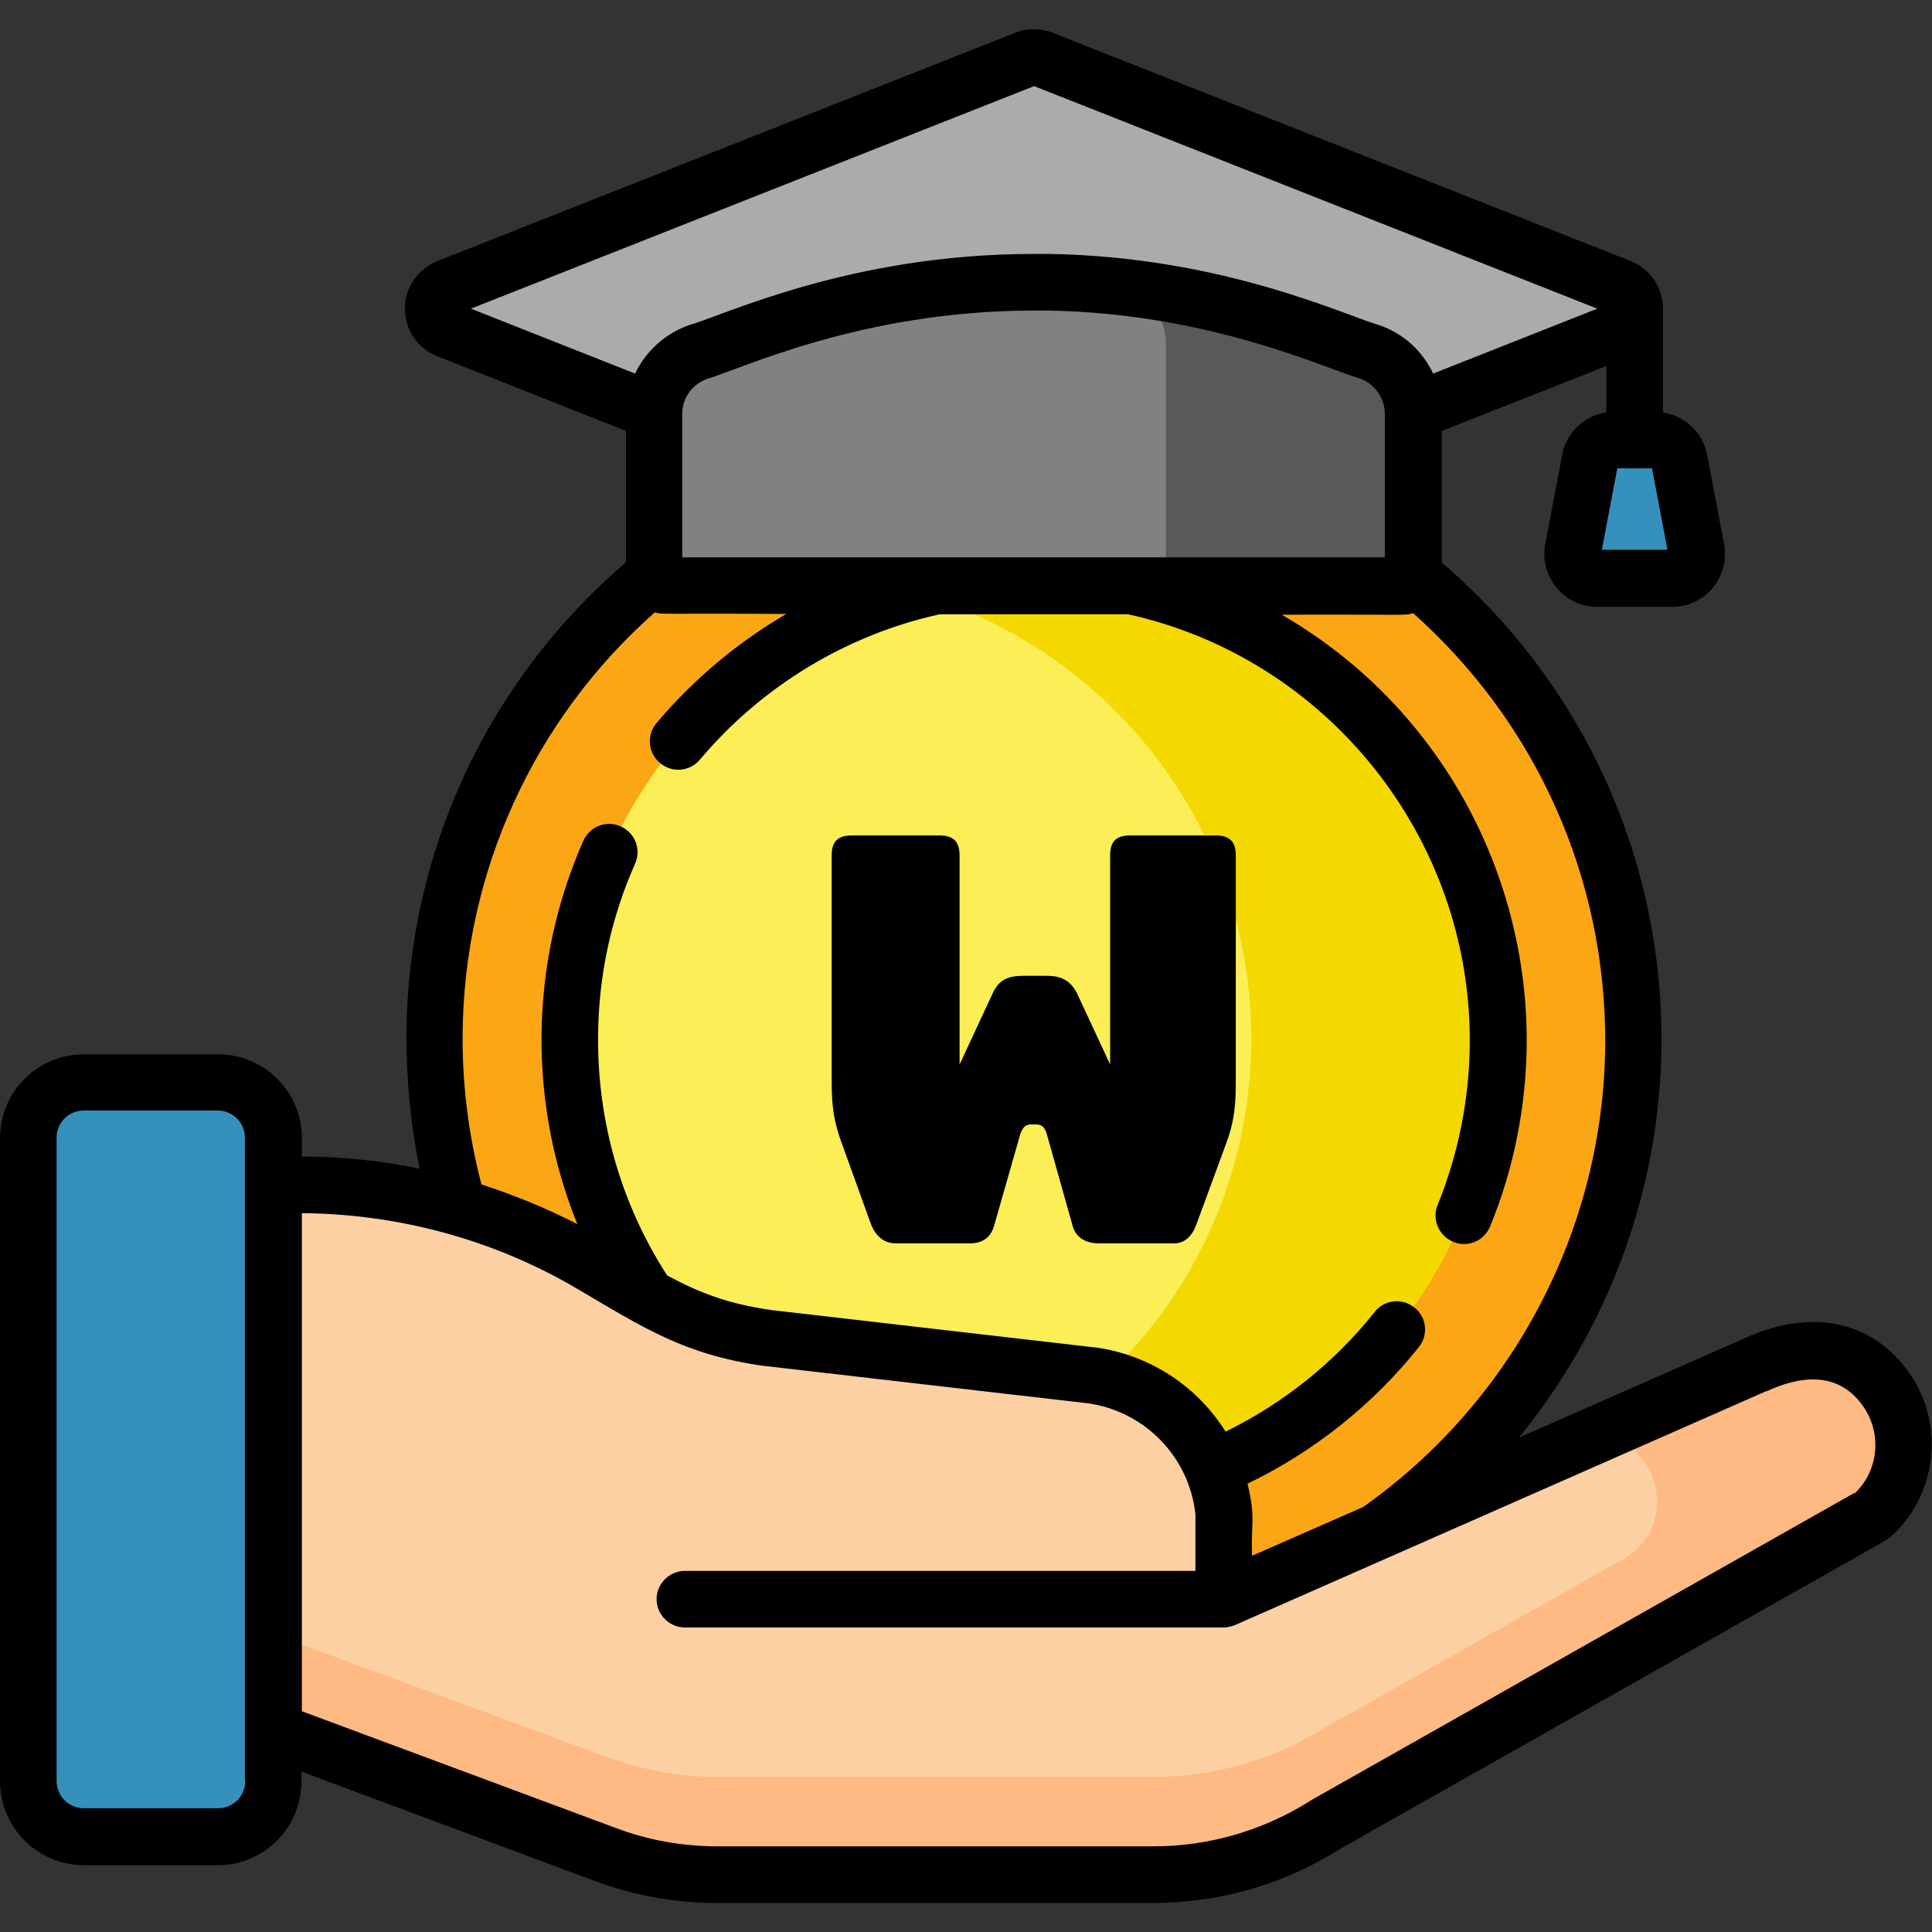
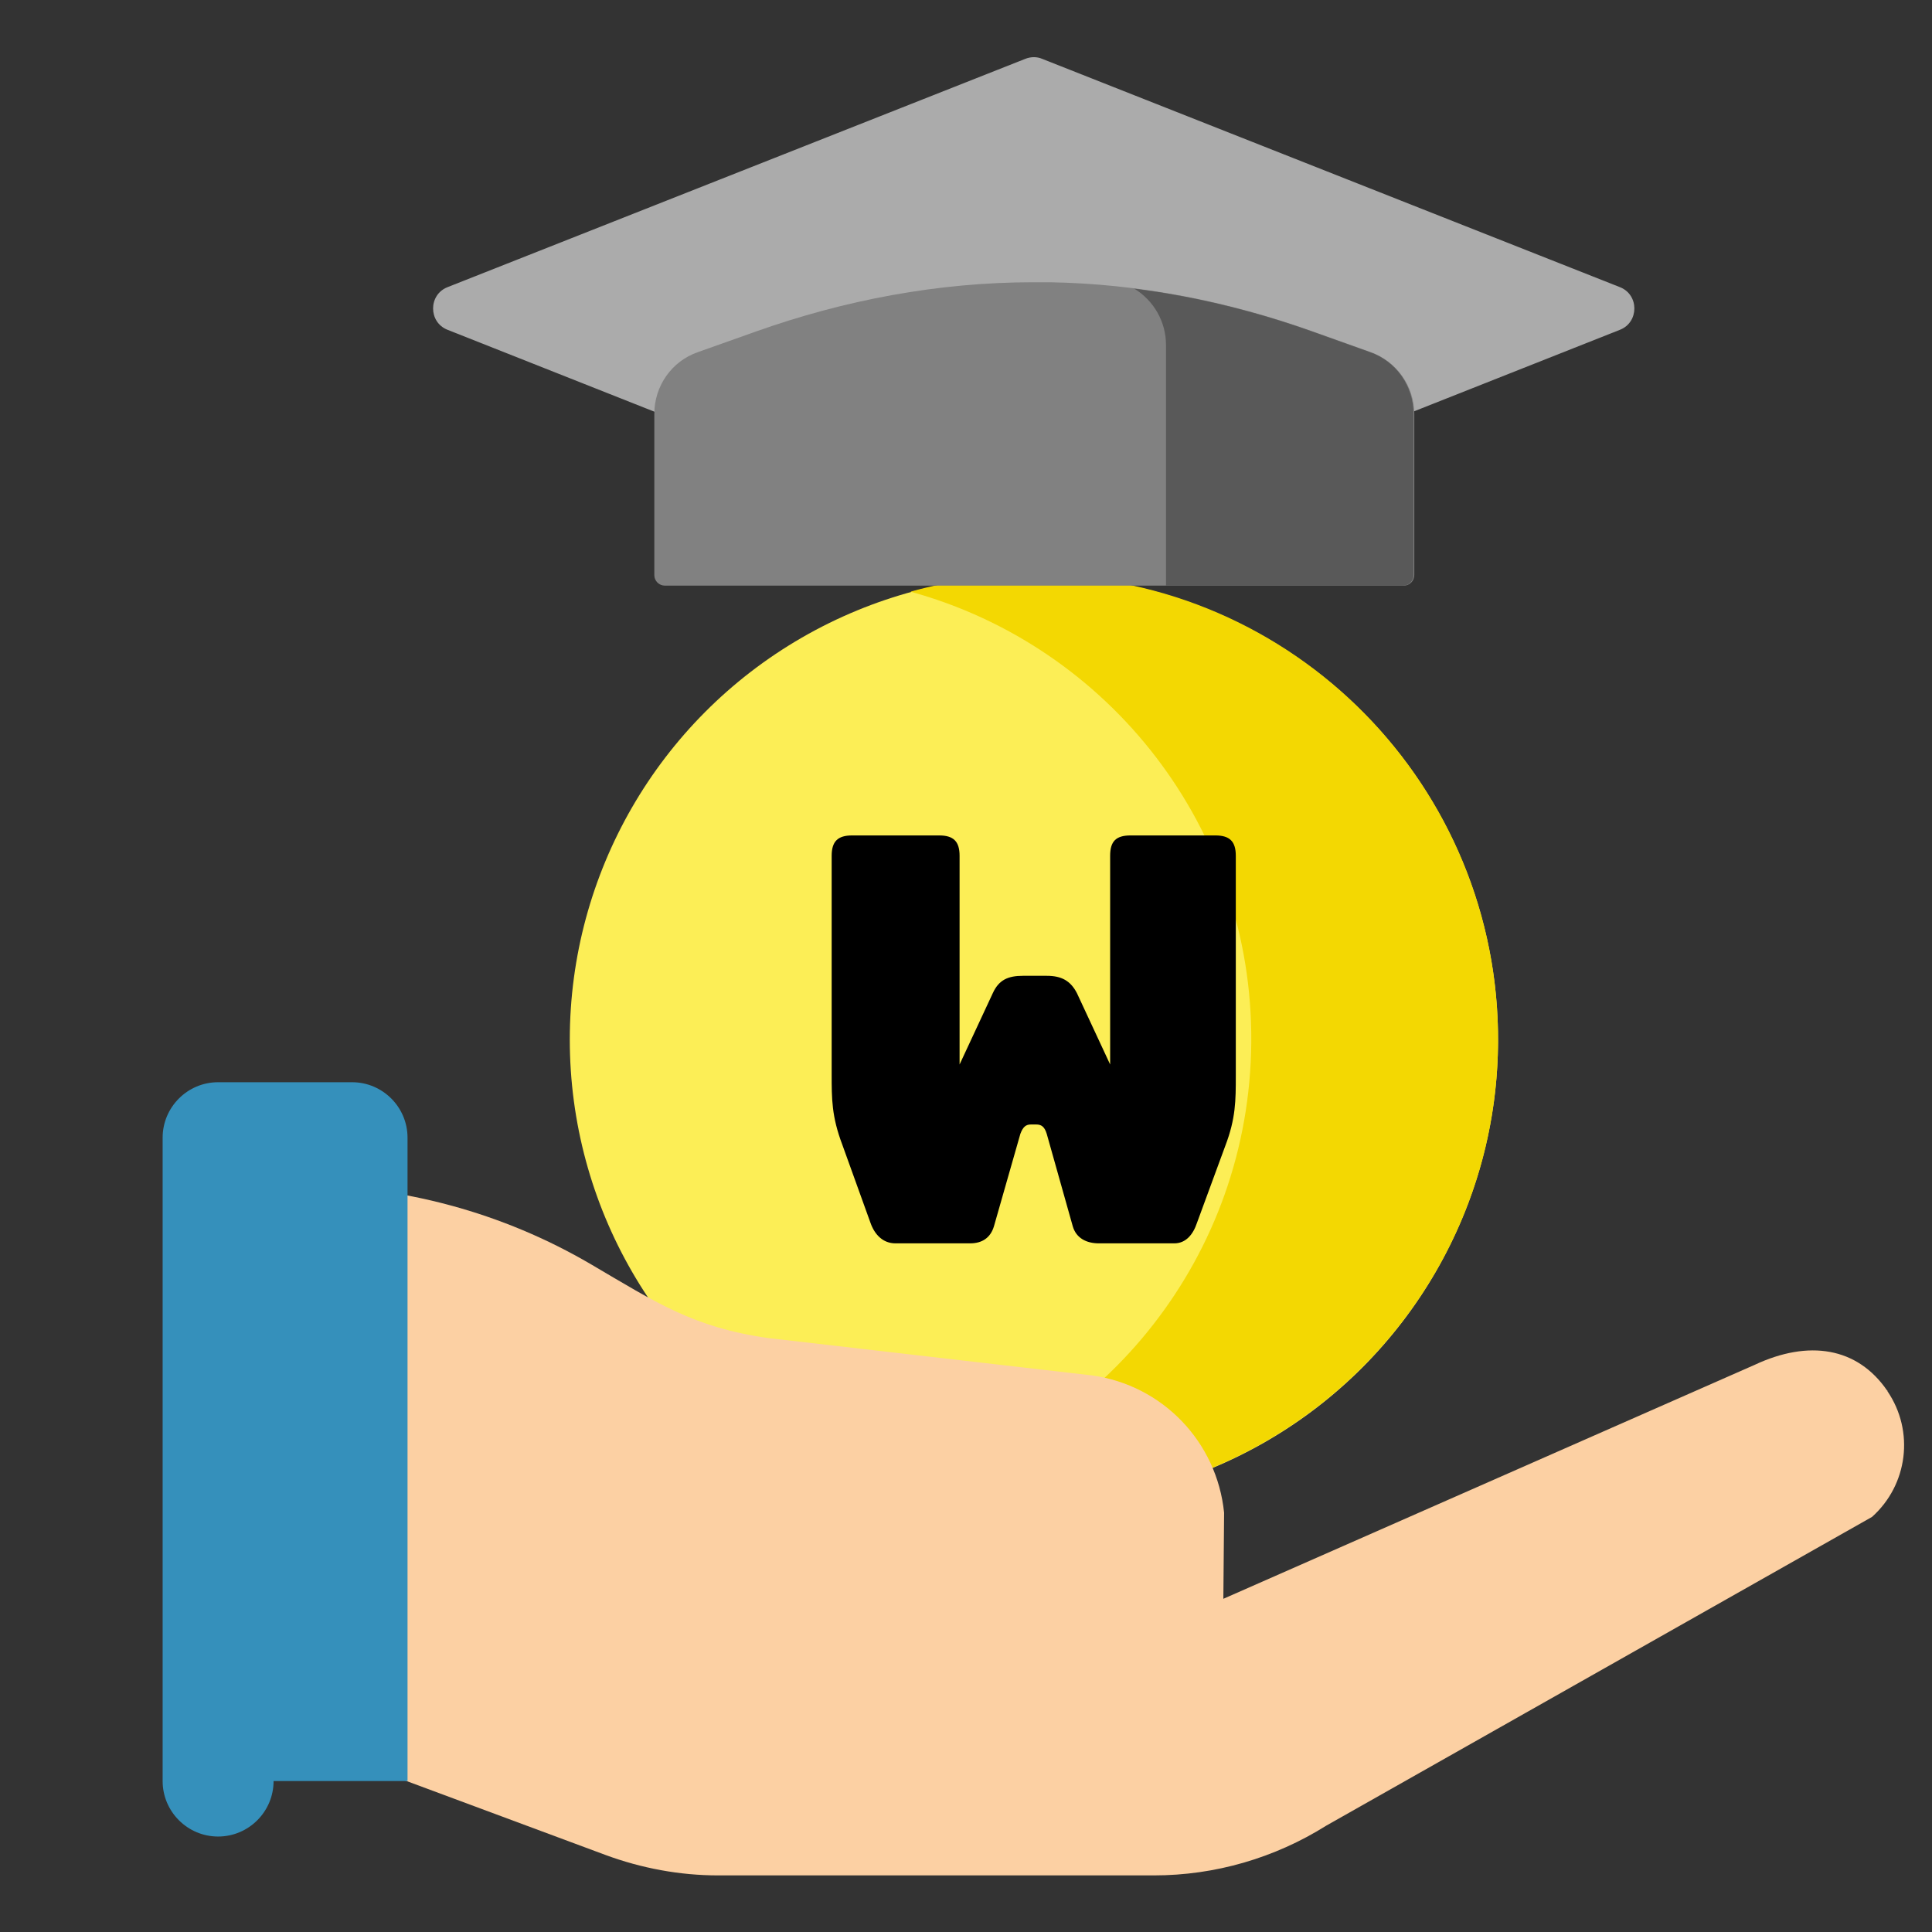
<svg xmlns="http://www.w3.org/2000/svg" version="1.1" viewBox="0 0 512 512">
  <rect x="0" y="0" width="512" height="512" fill="#333333" stroke="none" />
  <defs>
    <style>
      .cls-1 {
        fill: #3590bb;
      }

      .cls-2 {
        fill: #595959;
      }

      .cls-3 {
        fill: #fcd0a3;
      }

      .cls-4 {
        fill: #fba615;
      }

      .cls-5 {
        fill: #ffb983;
      }

      .cls-6 {
        fill: #818181;
      }

      .cls-7 {
        fill: #f3d802;
      }

      .cls-8 {
        fill: #ababab;
      }

      .cls-9 {
        fill: #fcee56;
      }
    </style>
  </defs>
  <g>
    <g id="Capa_1">
      <g id="Capa_1-2" data-name="Capa_1">
        <g>
          <g>
            <g>
-               <path class="cls-1" d="M443.2,153.2h-20c-4,0-7.1-3.7-6.3-7.7l4.5-23.7c.6-3,3.2-5.2,6.3-5.2h11c3.1,0,5.8,2.2,6.3,5.2l4.5,23.7c.8,4-2.3,7.7-6.3,7.7Z" />
              <g>
                <path class="cls-8" d="M271.7,15.6l-153.1,60.5c-5.1,2-5.1,9.3,0,11.3l84.1,33.3c45.8,18.1,96.7,18.1,142.5,0l84.1-33.3c5.1-2,5.1-9.3,0-11.3L276.2,15.6c-1.4-.6-3-.6-4.5,0Z" />
                <g>
-                   <circle class="cls-4" cx="274" cy="275.5" r="158.9" />
                  <circle class="cls-9" cx="274" cy="275.5" r="123" />
                  <path class="cls-7" d="M275,152.4c-11.7,0-23,1.4-33.7,4.4,52.5,14.4,90.8,62.6,90.3,119.6-.5,56.3-38.6,103.4-90.3,117.6,10.1,2.8,20.7,4.3,31.7,4.4,67.9.5,123.5-54.1,124-122s-54.1-123.5-122-124h0Z" />
                </g>
                <path class="cls-6" d="M371.9,155.2h-195.7c-1.5,0-2.8-1.2-2.8-2.8v-42.7c0-7.4,4.6-14,11.6-16.4l15.2-5.4c23.6-8.4,48.5-13.1,73.6-13.1h4.4c23.7.4,47.2,5,69.6,13l15.4,5.5c7,2.5,11.6,9.1,11.6,16.4v42.7c0,1.5-1.2,2.8-2.8,2.8h-.1Z" />
                <path class="cls-2" d="M363,93.3l-15.4-5.5c-15.2-5.4-31-9.3-47-11.3,5.1,3.1,8.4,8.7,8.4,14.9v63.8h62.8c1.5,0,2.8-1.2,2.8-2.8v-42.7c0-7.4-4.6-14-11.6-16.4h0Z" />
              </g>
            </g>
            <g>
              <path class="cls-3" d="M500.1,368.5c-7.9-11.5-20.8-13.5-35.1-6.8l-140.8,62,.2-22.8c-1.9-18.8-16.3-33.8-35-36.4l-85.8-9.9c-19.8-2.8-29.7-9.4-46.9-19.5-23.5-13.8-50.3-21-77.6-21h-6.6l-13.2,17.4v105.9l13.2,21.5,88,32.7c9.5,3.5,19.6,5.4,29.8,5.4h115.5c16.2,0,32-4.6,45.7-13.2l144.6-81.8c9.5-8.5,11.3-22.7,4.1-33.3v-.2Z" />
-               <path class="cls-5" d="M500.1,368.5c-7.9-11.5-20.8-13.5-35.1-6.8l-36.7,16.1,7.2,9.3c6.5,8.5,4.1,20.8-5.2,26l-78.9,44.6h0l-7.1,4c-11.9,6-25.1,9.2-38.5,9.2h-115.5c-10.2,0-20.2-1.8-29.8-5.4l-101.1-37.2v8.8l13.2,21.5,88,32.7c9.5,3.5,19.6,5.4,29.8,5.4h115.5c16.2,0,32-4.6,45.7-13.2l144.6-81.8c9.5-8.5,11.3-22.7,4.1-33.3h-.2Z" />
-               <path class="cls-1" d="M72.5,472c0,8.1-6.6,14.7-14.7,14.7H22.2c-8.1,0-14.7-6.6-14.7-14.7v-170.5c0-8.1,6.6-14.7,14.7-14.7h35.5c8.1,0,14.7,6.6,14.7,14.7v170.5h0Z" />
+               <path class="cls-1" d="M72.5,472c0,8.1-6.6,14.7-14.7,14.7c-8.1,0-14.7-6.6-14.7-14.7v-170.5c0-8.1,6.6-14.7,14.7-14.7h35.5c8.1,0,14.7,6.6,14.7,14.7v170.5h0Z" />
            </g>
          </g>
-           <path d="M506.3,364.3c-9.8-14.4-26.4-17.9-44.5-9.4l-59.3,26.1c23.8-29.1,37.5-65.8,37.8-104.2.4-49.3-20.8-95.7-58.2-127.7v-34.9l43.6-17.2v12.3c-5.8.8-10.6,5.3-11.7,11.2l-4.5,23.7c-1.6,8.6,5,16.6,13.7,16.6h20c8.8,0,15.3-8,13.7-16.6l-4.5-23.7c-1.1-5.9-5.9-10.3-11.7-11.2v-28.4c-.4-5.2-3.6-9.7-8.5-11.7L279,8.7c-3.2-1.3-6.8-1.3-10,0l-153.1,60.5c-5.2,2.1-8.6,7-8.6,12.6s3.4,10.6,8.6,12.6l50,19.8v34.8c-36.7,31.4-57.8,76.7-58.2,125.1,0,12,1.1,23.9,3.5,35.6-10.2-2.1-20.7-3.2-31.2-3.2v-4.9c0-12.3-10-22.2-22.2-22.2H22.2c-12.2,0-22.2,9.9-22.2,22.2v170.5c0,12.2,10,22.2,22.2,22.2h35.5c12.3,0,22.2-10,22.2-22.2v-2.6l77.8,29c10.4,3.9,21.3,5.8,32.4,5.8h115.5c17.5,0,34.7-4.9,49.5-14.3l144.5-81.7c.5-.3.9-.6,1.3-.9,12.3-10.9,14.6-29.5,5.4-43.1h0ZM180.8,147.7v-38.1c0-4.1,2.7-7.8,6.6-9.2,9.3-2.7,40.9-18,86.3-18.1h4.2c42.9.8,73.1,15.3,82.5,18,3.9,1.4,6.5,5.1,6.6,9.2v.2h0v38h-186.3,0ZM424.5,145.7l4.1-21.6h9.2l4.1,21.6h-17.5,0ZM274,22.8l149.3,59-43.5,17.2c-2.8-5.9-7.8-10.6-14.2-12.8-9.4-2.7-41.5-18.1-87.3-18.9h-4.5c-48.4,0-82,16.3-91.3,18.9-6.4,2.3-11.4,7-14.2,12.8l-43.5-17.2,149.3-59h0ZM122.6,274.2c.3-43,18.8-83.5,50.9-111.9,2.4.6,1,.2,34.9.4-12.9,7.5-24.6,17.3-34.4,28.9-2.7,3.2-2.3,7.9.9,10.6s7.9,2.3,10.6-.9c16.3-19.4,38.9-33.1,63.5-38.5h50c52.9,11.7,90.9,59.4,90.5,113.7-.1,14.8-3,29.2-8.5,42.8-1.6,3.8.3,8.2,4.1,9.8,3.8,1.6,8.2-.2,9.8-4.1,6.3-15.3,9.5-31.6,9.7-48.3.2-30.2-10.1-59.8-29.1-83.2-10-12.4-22.2-22.7-35.8-30.6,33.8-.1,32.4.3,34.8-.4,32.7,29.1,51.2,70.4,50.9,114.4-.4,48.7-24.4,94.4-64.2,122.5l-29.4,12.9c-.3-8.5,1-10.3-1.2-19.1,17.6-8.5,33.2-20.9,45.4-36.2,2.6-3.2,2.1-8-1.2-10.5-3.2-2.6-8-2.1-10.5,1.2-10.7,13.4-24.2,24.2-39.5,31.7-7.4-11.8-19.7-20.2-34.3-22.3h-.2l-85.7-9.9c-11.5-1.6-19.3-4.6-27.8-9.2-12.2-18.9-18.5-40.8-18.3-63.4.1-15.9,3.4-31.3,9.8-45.7,1.7-3.8,0-8.2-3.8-9.9s-8.2,0-9.9,3.8c-7.2,16.3-10.9,33.7-11.1,51.6-.1,17.3,3.1,34.2,9.5,50-8.2-4.2-16.7-7.7-25.4-10.5-3.4-12.9-5.1-26.3-5-39.7h0ZM65,472c0,4-3.2,7.2-7.2,7.2H22.2c-4,0-7.2-3.2-7.2-7.2v-170.5c0-4,3.2-7.2,7.2-7.2h35.5c4,0,7.2,3.2,7.2,7.2v170.5h0ZM491.5,395.6l-143.9,81.4c-.1,0-.2.1-.3.2-12.5,7.9-26.9,12.1-41.6,12.1h-115.5c-9.3,0-18.4-1.6-27.1-4.9l-83.1-30.9v-132c25.6.2,50.8,7,72.9,20,17.7,10.4,28.4,17.5,49.6,20.5h.2l85.7,9.9c15.2,2.2,26.8,14.4,28.4,29.4v15h-135.3c-4.1,0-7.5,3.4-7.5,7.5s3.4,7.5,7.5,7.5h142.7c1.6,0,2.9-.6,3-.6l140.8-62h.2c7.9-3.7,18.8-6,25.7,4.2,4.9,7.2,3.9,16.9-2.4,22.9h0v-.2Z" />
        </g>
        <path d="M322.1,221.4c3.8,0,5.4,1.6,5.4,5.4v58.3c0,6.5,0,11.3-2.8,18.6l-7.5,20.4c-1,3-2.9,5.4-6,5.4h-20c-3.3,0-6-1.4-6.9-4.5l-6.9-24.5c-.6-2-1.5-2.5-2.8-2.5h-1.4c-1.3,0-2.1.6-2.8,2.5l-7,24.5c-.9,3-3.1,4.5-6.3,4.5h-19.8c-3.3,0-5.5-2.3-6.6-5.4l-7.5-20.8c-2.8-7.4-2.8-12.1-2.8-18.6v-57.9c0-3.8,1.6-5.4,5.4-5.4h23.1c3.8,0,5.4,1.6,5.4,5.4v55.3l8.8-18.9c1.6-3.5,4-4.6,8-4.6h6.3c3.9,0,6.3,1.3,8,4.6l8.8,18.9v-55.3c0-3.8,1.5-5.4,5.4-5.4h22.4Z" />
      </g>
    </g>
  </g>
</svg>